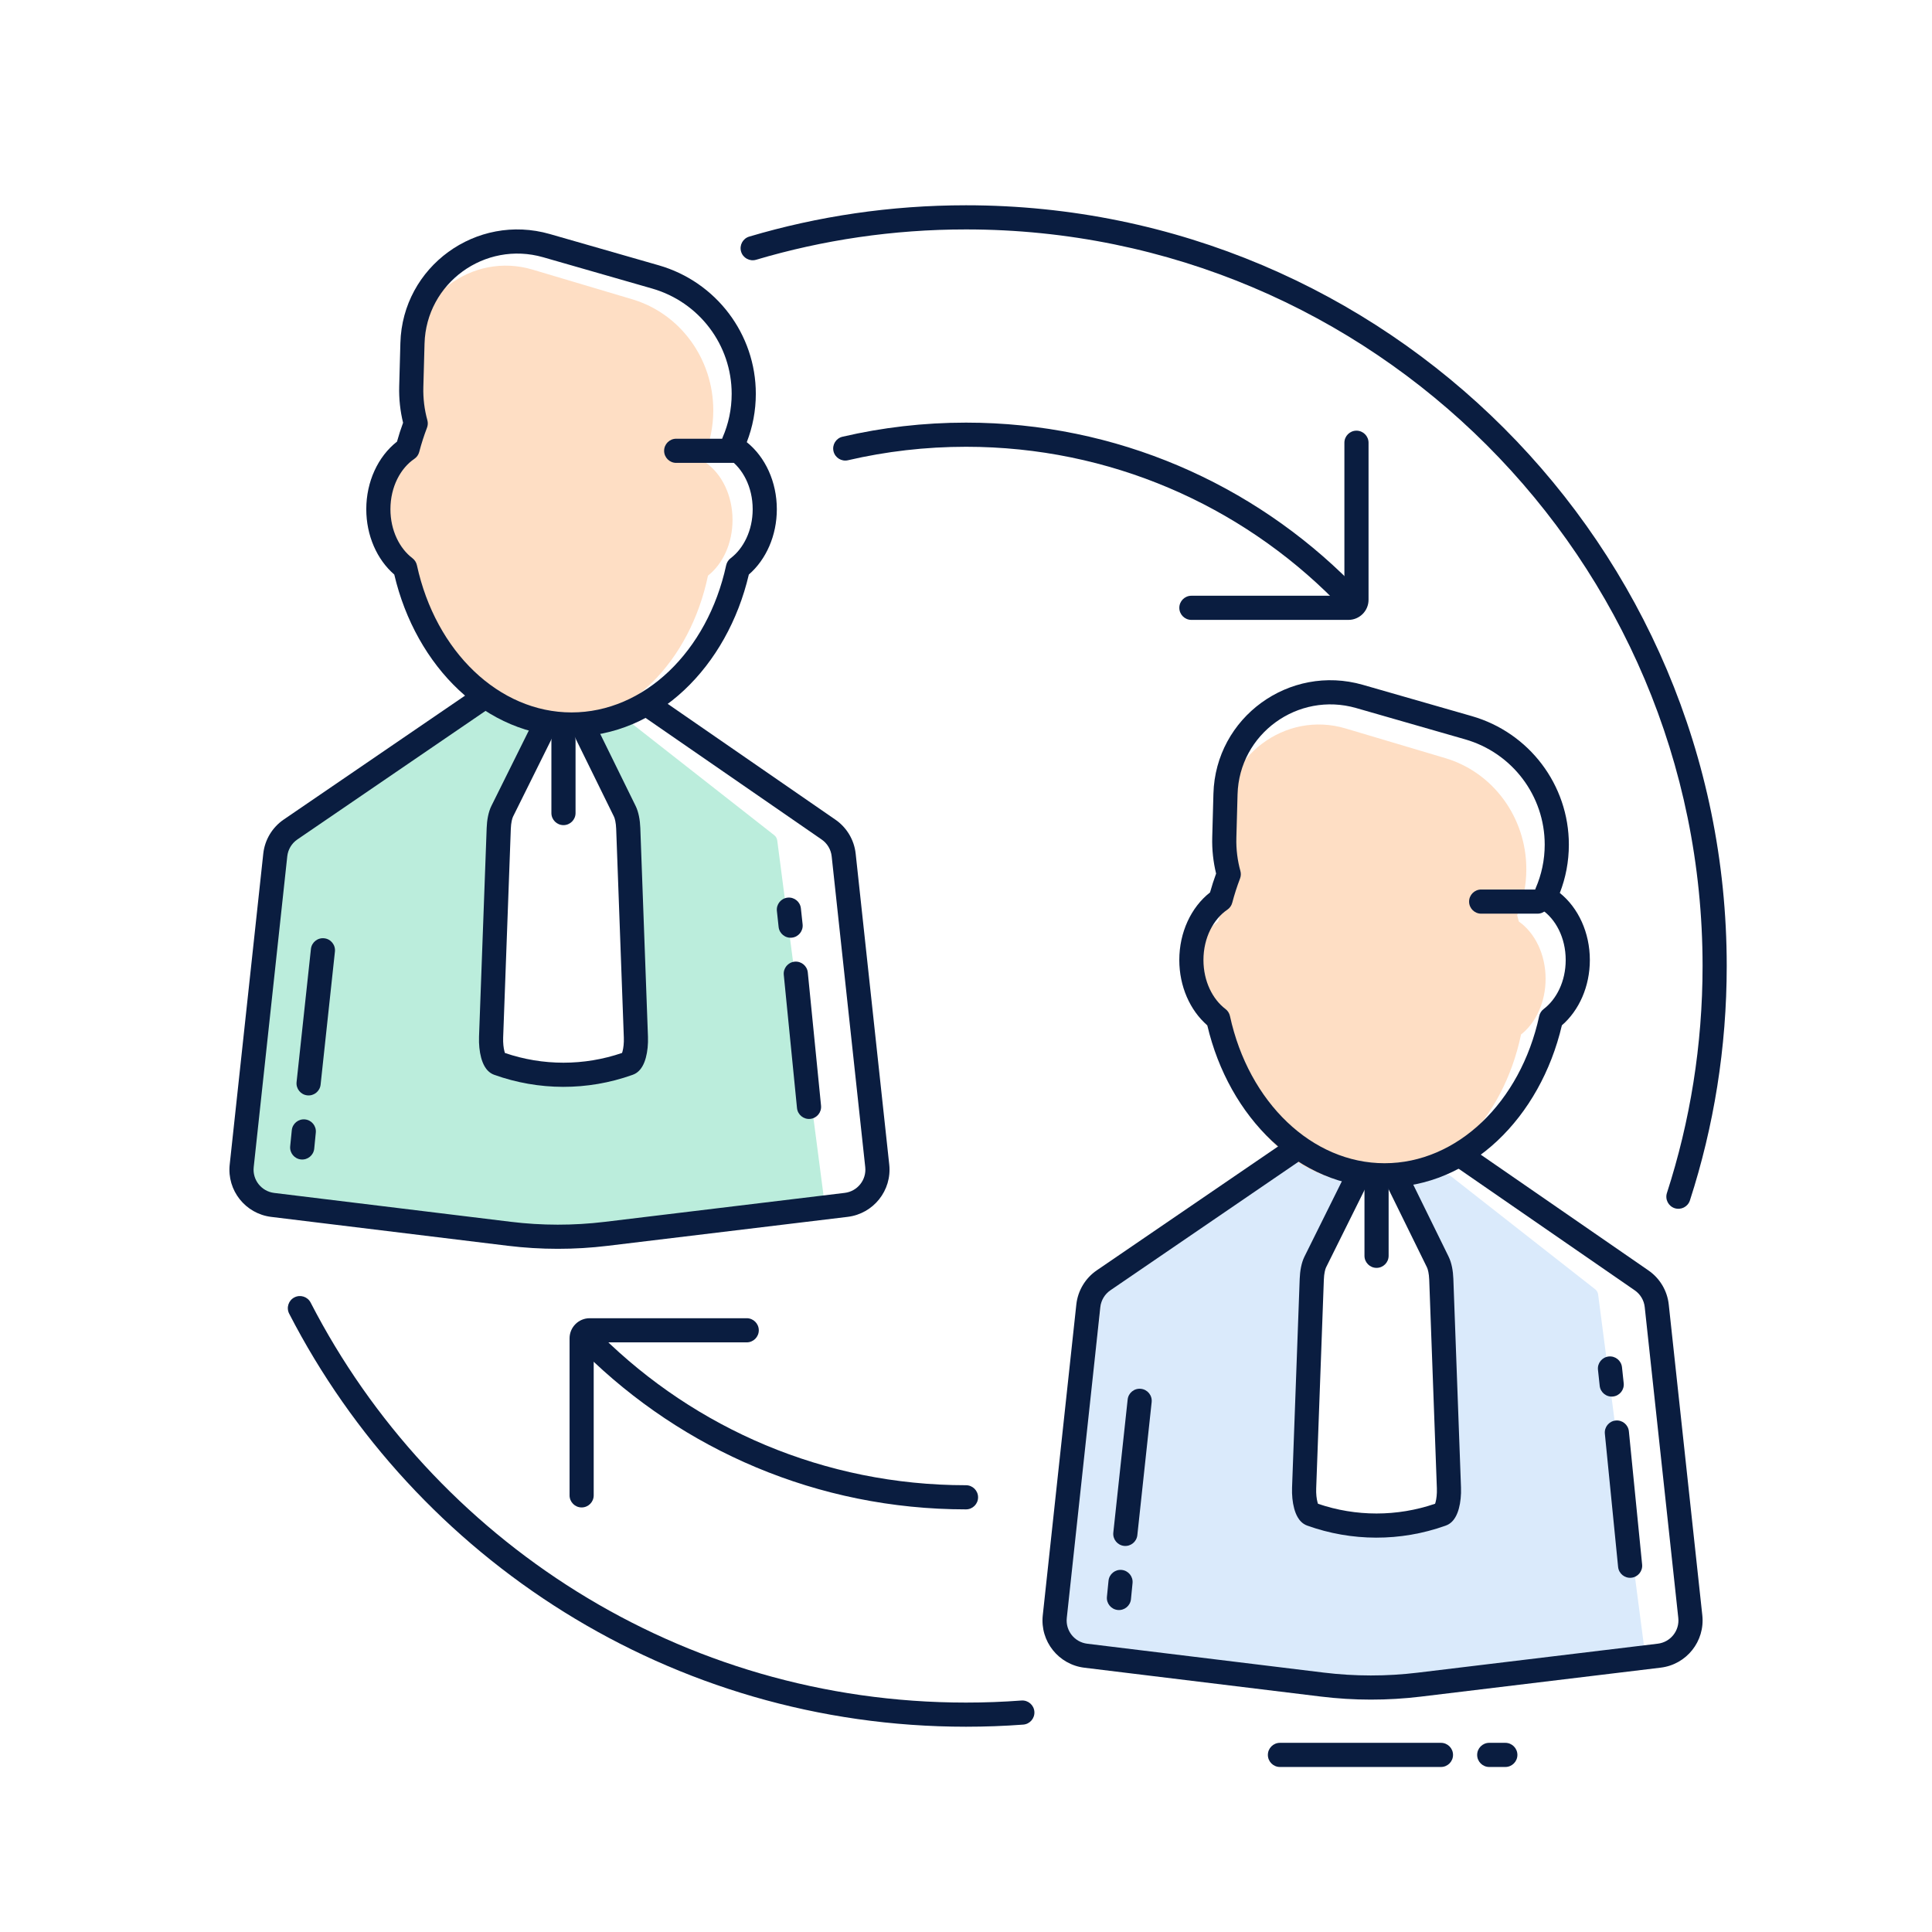
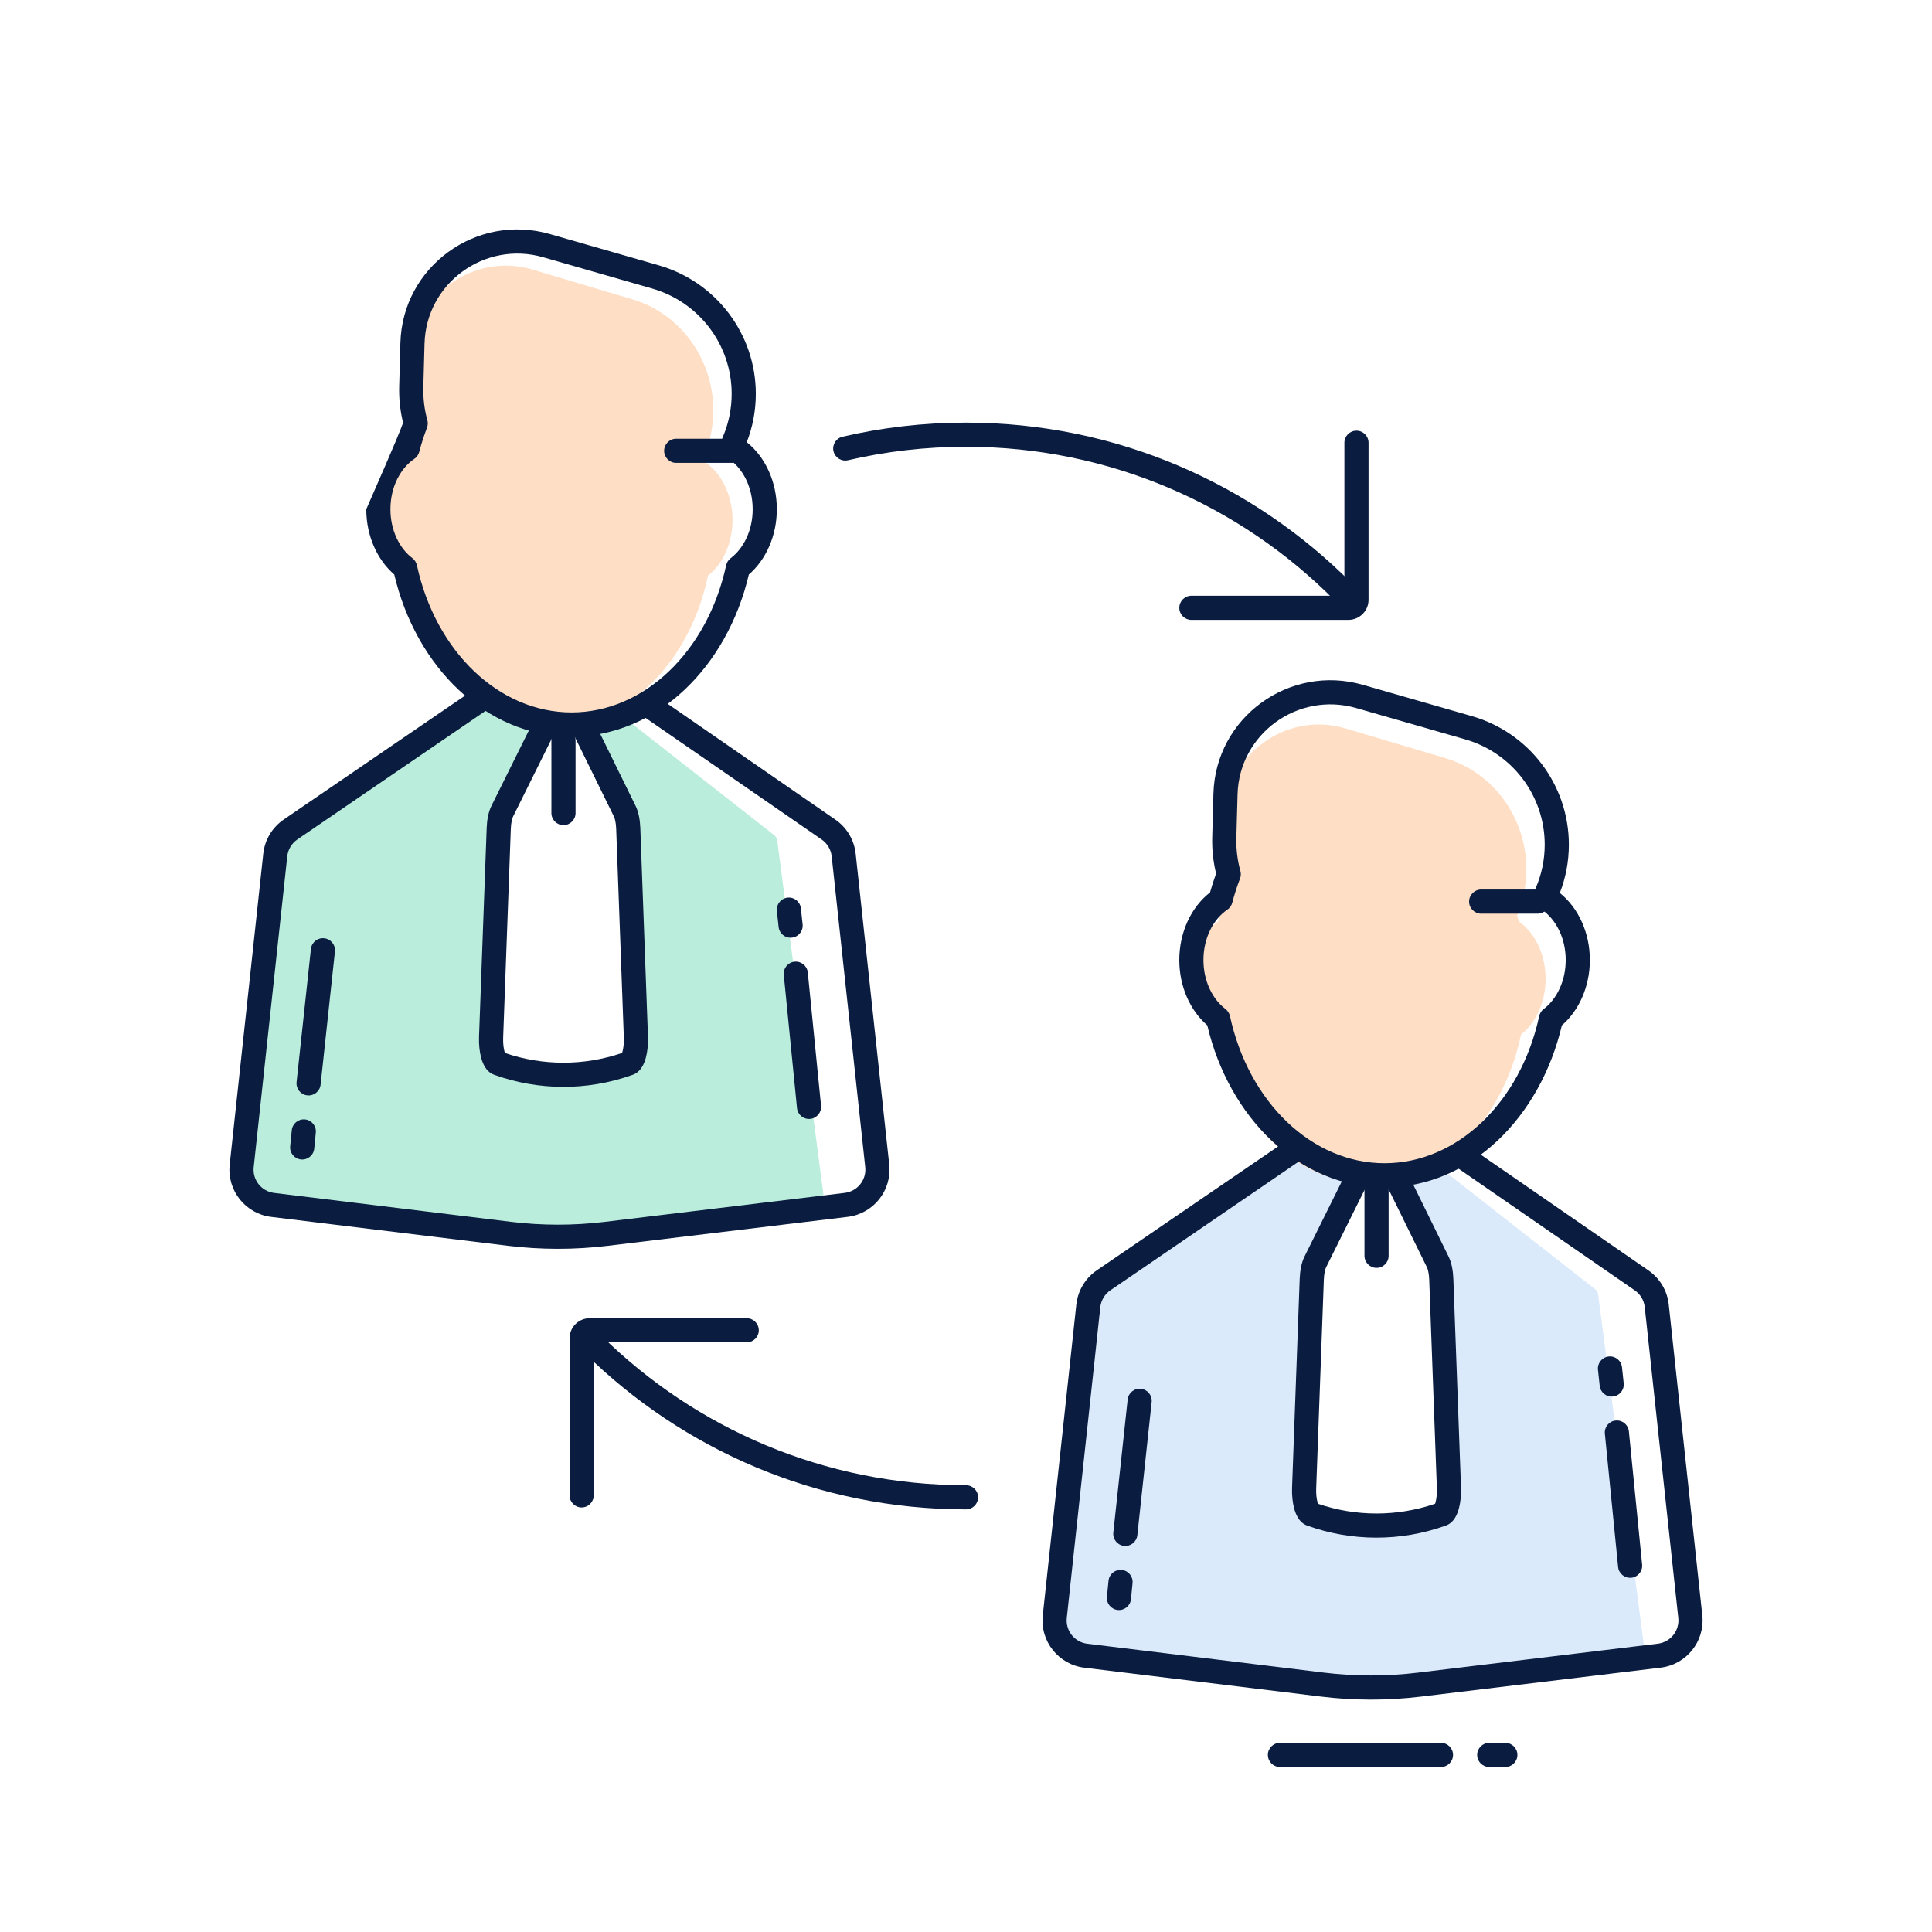
<svg xmlns="http://www.w3.org/2000/svg" width="104" height="104" viewBox="0 0 104 104" fill="none">
  <path d="M25.612 38.031L15.33 44.956C15.226 45.026 15.157 45.139 15.142 45.264L13.013 62.934C13.004 63.01 13.015 63.087 13.045 63.157L13.552 64.34C13.612 64.481 13.742 64.579 13.893 64.599L30.061 66.726C30.097 66.731 30.134 66.731 30.17 66.727L43.981 65.053C44.221 65.024 44.39 64.805 44.359 64.566L41.839 45.242C41.824 45.13 41.766 45.027 41.676 44.957L33.94 38.894C33.849 38.823 33.735 38.791 33.622 38.804L31.239 39.084L33.582 43.983L34.016 57.417L30.332 58.067L26.432 56.983L26.866 44.2L29.249 39H29.393L25.979 37.976C25.854 37.938 25.72 37.959 25.612 38.031Z" fill="#BBEDDC" />
  <path d="M69.802 62.474L59.52 69.399C59.415 69.469 59.346 69.581 59.331 69.706L57.202 87.377C57.193 87.453 57.204 87.53 57.234 87.6L57.741 88.783C57.801 88.923 57.931 89.022 58.083 89.041L74.251 91.169C74.287 91.174 74.323 91.174 74.359 91.169L88.171 89.495C88.41 89.466 88.58 89.248 88.549 89.009L86.028 69.685C86.013 69.572 85.955 69.47 85.866 69.4L78.129 63.336C78.039 63.266 77.925 63.233 77.811 63.247L75.429 63.527L77.772 68.426L78.205 81.859L74.522 82.509L70.622 81.426L71.055 68.643L73.438 63.443H73.583L70.168 62.418C70.044 62.381 69.909 62.401 69.802 62.474Z" fill="#DAEAFB" />
  <path d="M28.664 14.512C25.407 13.543 22.14 16.007 22.048 19.502L21.99 21.723C21.973 22.375 22.05 23.006 22.209 23.603C22.054 24.023 21.918 24.458 21.805 24.905C20.947 25.508 20.365 26.663 20.365 27.99C20.365 29.255 20.893 30.364 21.686 30.987C22.652 35.601 25.963 39 29.899 39C33.834 39 37.145 35.601 38.111 30.987C38.904 30.364 39.432 29.255 39.432 27.99C39.432 26.663 38.851 25.508 37.992 24.905C37.963 24.79 37.932 24.676 37.9 24.563C38.219 23.805 38.396 22.968 38.396 22.089C38.396 19.317 36.618 16.879 34.036 16.111L28.664 14.512Z" fill="#FEDEC4" />
  <path d="M72.431 39.212C69.175 38.243 65.908 40.707 65.816 44.202L65.757 46.423C65.74 47.075 65.818 47.706 65.977 48.303C65.821 48.723 65.686 49.158 65.573 49.605C64.714 50.208 64.133 51.363 64.133 52.69C64.133 53.955 64.661 55.064 65.454 55.687C66.42 60.301 69.731 63.7 73.666 63.7C77.602 63.7 80.912 60.301 81.878 55.687C82.671 55.064 83.2 53.955 83.2 52.69C83.2 51.363 82.618 50.208 81.759 49.605C81.73 49.49 81.7 49.376 81.668 49.263C81.987 48.505 82.163 47.668 82.163 46.789C82.163 44.017 80.385 41.579 77.803 40.811L72.431 39.212Z" fill="#FEDEC4" />
  <path fill-rule="evenodd" clip-rule="evenodd" d="M52 24.05C49.814 24.05 47.688 24.301 45.647 24.775C45.298 24.856 44.948 24.639 44.867 24.289C44.786 23.939 45.004 23.59 45.353 23.509C47.489 23.012 49.715 22.75 52 22.75C60.115 22.75 67.46 26.056 72.758 31.392C73.011 31.647 73.009 32.058 72.754 32.311C72.5 32.564 72.088 32.563 71.835 32.308C66.771 27.207 59.755 24.05 52 24.05ZM31.459 71.91C31.711 71.655 32.122 71.652 32.378 71.904C37.425 76.88 44.353 79.95 52 79.95C52.359 79.95 52.65 80.241 52.65 80.6C52.65 80.959 52.359 81.25 52 81.25C43.998 81.25 36.746 78.036 31.465 72.829C31.209 72.578 31.207 72.166 31.459 71.91Z" fill="#0A1D40" />
  <path fill-rule="evenodd" clip-rule="evenodd" d="M73.669 32.286C73.669 32.884 73.184 33.369 72.585 33.369L64.133 33.369C63.774 33.369 63.483 33.078 63.483 32.719C63.483 32.36 63.774 32.069 64.133 32.069L72.369 32.069L72.369 23.833C72.369 23.474 72.66 23.183 73.019 23.183C73.378 23.183 73.669 23.474 73.669 23.833L73.669 32.286Z" fill="#0A1D40" />
  <path fill-rule="evenodd" clip-rule="evenodd" d="M30.66 72.043C30.66 71.445 31.145 70.96 31.743 70.96L40.196 70.96C40.554 70.96 40.846 71.251 40.846 71.61C40.846 71.969 40.554 72.26 40.196 72.26L31.959 72.26L31.959 80.496C31.959 80.855 31.669 81.146 31.309 81.146C30.951 81.146 30.66 80.855 30.66 80.496L30.66 72.043Z" fill="#0A1D40" />
  <path fill-rule="evenodd" clip-rule="evenodd" d="M86.596 73.02C86.953 72.982 87.273 73.24 87.312 73.597L87.404 74.459C87.443 74.816 87.184 75.136 86.828 75.175C86.471 75.213 86.15 74.955 86.112 74.598L86.019 73.736C85.981 73.379 86.239 73.059 86.596 73.02Z" fill="#0A1D40" />
  <path fill-rule="evenodd" clip-rule="evenodd" d="M86.972 76.467C87.329 76.431 87.648 76.692 87.683 77.049L88.396 84.219C88.432 84.576 88.171 84.895 87.814 84.93C87.456 84.966 87.138 84.705 87.103 84.348L86.39 77.178C86.354 76.82 86.615 76.502 86.972 76.467Z" fill="#0A1D40" />
  <path fill-rule="evenodd" clip-rule="evenodd" d="M42.397 48.32C42.754 48.282 43.074 48.54 43.112 48.897L43.205 49.759C43.243 50.116 42.985 50.436 42.628 50.475C42.271 50.513 41.951 50.255 41.913 49.898L41.82 49.036C41.782 48.679 42.04 48.359 42.397 48.32Z" fill="#0A1D40" />
  <path fill-rule="evenodd" clip-rule="evenodd" d="M42.773 51.767C43.13 51.731 43.449 51.992 43.484 52.349L44.197 59.519C44.232 59.876 43.972 60.195 43.614 60.23C43.257 60.266 42.939 60.005 42.903 59.648L42.191 52.478C42.155 52.121 42.416 51.802 42.773 51.767Z" fill="#0A1D40" />
  <path fill-rule="evenodd" clip-rule="evenodd" d="M16.203 62.414C15.846 62.379 15.585 62.06 15.621 61.703L15.707 60.841C15.742 60.483 16.061 60.223 16.418 60.258C16.775 60.294 17.036 60.612 17 60.969L16.915 61.832C16.879 62.189 16.561 62.45 16.203 62.414Z" fill="#0A1D40" />
  <path fill-rule="evenodd" clip-rule="evenodd" d="M16.542 58.964C16.185 58.926 15.927 58.605 15.965 58.248L16.737 51.084C16.775 50.727 17.096 50.469 17.453 50.508C17.809 50.546 18.068 50.867 18.029 51.224L17.258 58.387C17.219 58.744 16.899 59.002 16.542 58.964Z" fill="#0A1D40" />
  <path fill-rule="evenodd" clip-rule="evenodd" d="M60.168 86.666C59.811 86.63 59.55 86.312 59.586 85.955L59.672 85.092C59.707 84.735 60.026 84.474 60.383 84.51C60.74 84.546 61.001 84.864 60.965 85.221L60.88 86.084C60.844 86.441 60.526 86.701 60.168 86.666Z" fill="#0A1D40" />
  <path fill-rule="evenodd" clip-rule="evenodd" d="M60.507 83.216C60.15 83.177 59.892 82.857 59.93 82.5L60.702 75.336C60.74 74.979 61.06 74.721 61.417 74.76C61.774 74.798 62.032 75.118 61.994 75.475L61.223 82.639C61.184 82.996 60.864 83.254 60.507 83.216Z" fill="#0A1D40" />
  <path fill-rule="evenodd" clip-rule="evenodd" d="M74.1 68.25C73.741 68.25 73.45 67.959 73.45 67.6L73.45 63.7C73.45 63.341 73.741 63.05 74.1 63.05C74.459 63.05 74.75 63.341 74.75 63.7L74.75 67.6C74.75 67.959 74.459 68.25 74.1 68.25Z" fill="#0A1D40" />
  <path fill-rule="evenodd" clip-rule="evenodd" d="M30.332 44.417C29.973 44.417 29.682 44.126 29.682 43.767L29.682 39.867C29.682 39.508 29.973 39.217 30.332 39.217C30.691 39.217 30.982 39.508 30.982 39.867L30.982 43.767C30.982 44.126 30.691 44.417 30.332 44.417Z" fill="#0A1D40" />
  <path fill-rule="evenodd" clip-rule="evenodd" d="M77.567 95.117L68.9 95.117C68.541 95.117 68.25 94.826 68.25 94.467C68.25 94.108 68.541 93.817 68.9 93.817L77.567 93.817C77.926 93.817 78.217 94.108 78.217 94.467C78.217 94.826 77.926 95.117 77.567 95.117Z" fill="#0A1D40" />
  <path fill-rule="evenodd" clip-rule="evenodd" d="M79.516 94.467C79.516 94.108 79.807 93.817 80.166 93.817H81.032C81.391 93.817 81.682 94.108 81.682 94.467C81.682 94.826 81.391 95.117 81.032 95.117H80.166C79.807 95.117 79.516 94.826 79.516 94.467Z" fill="#0A1D40" />
-   <path fill-rule="evenodd" clip-rule="evenodd" d="M29.24 13.848C26.092 12.945 22.942 15.244 22.853 18.494L22.789 20.832C22.772 21.453 22.848 22.053 23.005 22.62C23.042 22.754 23.035 22.896 22.985 23.026C22.824 23.446 22.684 23.88 22.567 24.328C22.527 24.481 22.433 24.613 22.302 24.702C21.567 25.199 21.017 26.2 21.017 27.411C21.017 28.563 21.516 29.529 22.201 30.047C22.324 30.141 22.41 30.276 22.443 30.427C23.453 35.081 26.868 38.35 30.767 38.35C34.666 38.35 38.08 35.081 39.09 30.427C39.123 30.276 39.209 30.141 39.333 30.047C40.018 29.529 40.517 28.563 40.517 27.411C40.517 26.2 39.967 25.199 39.231 24.702C39.101 24.613 39.007 24.481 38.967 24.328C38.937 24.213 38.905 24.099 38.872 23.985C38.829 23.839 38.839 23.683 38.9 23.543C39.213 22.826 39.386 22.033 39.386 21.199C39.386 18.573 37.641 16.26 35.101 15.531L29.24 13.848ZM29.599 12.599L29.419 13.224L29.599 12.599L35.459 14.281C38.553 15.17 40.686 17.989 40.686 21.199C40.686 22.116 40.514 22.994 40.199 23.802C41.199 24.603 41.817 25.942 41.817 27.411C41.817 28.827 41.243 30.119 40.31 30.928C39.15 35.877 35.385 39.65 30.767 39.65C26.149 39.65 22.384 35.877 21.224 30.928C20.29 30.119 19.717 28.827 19.717 27.411C19.717 25.924 20.35 24.571 21.37 23.773C21.467 23.427 21.576 23.088 21.698 22.757C21.544 22.13 21.471 21.472 21.489 20.796L21.553 18.458C21.665 14.351 25.642 11.463 29.599 12.599Z" fill="#0A1D40" />
+   <path fill-rule="evenodd" clip-rule="evenodd" d="M29.24 13.848C26.092 12.945 22.942 15.244 22.853 18.494L22.789 20.832C22.772 21.453 22.848 22.053 23.005 22.62C23.042 22.754 23.035 22.896 22.985 23.026C22.824 23.446 22.684 23.88 22.567 24.328C22.527 24.481 22.433 24.613 22.302 24.702C21.567 25.199 21.017 26.2 21.017 27.411C21.017 28.563 21.516 29.529 22.201 30.047C22.324 30.141 22.41 30.276 22.443 30.427C23.453 35.081 26.868 38.35 30.767 38.35C34.666 38.35 38.08 35.081 39.09 30.427C39.123 30.276 39.209 30.141 39.333 30.047C40.018 29.529 40.517 28.563 40.517 27.411C40.517 26.2 39.967 25.199 39.231 24.702C39.101 24.613 39.007 24.481 38.967 24.328C38.937 24.213 38.905 24.099 38.872 23.985C38.829 23.839 38.839 23.683 38.9 23.543C39.213 22.826 39.386 22.033 39.386 21.199C39.386 18.573 37.641 16.26 35.101 15.531L29.24 13.848ZM29.599 12.599L29.419 13.224L29.599 12.599L35.459 14.281C38.553 15.17 40.686 17.989 40.686 21.199C40.686 22.116 40.514 22.994 40.199 23.802C41.199 24.603 41.817 25.942 41.817 27.411C41.817 28.827 41.243 30.119 40.31 30.928C39.15 35.877 35.385 39.65 30.767 39.65C26.149 39.65 22.384 35.877 21.224 30.928C20.29 30.119 19.717 28.827 19.717 27.411C21.467 23.427 21.576 23.088 21.698 22.757C21.544 22.13 21.471 21.472 21.489 20.796L21.553 18.458C21.665 14.351 25.642 11.463 29.599 12.599Z" fill="#0A1D40" />
  <path fill-rule="evenodd" clip-rule="evenodd" d="M35.75 24.267C35.75 23.908 36.041 23.617 36.4 23.617L39.433 23.617C39.792 23.617 40.083 23.908 40.083 24.267C40.083 24.626 39.792 24.917 39.433 24.917L36.4 24.917C36.041 24.917 35.75 24.626 35.75 24.267Z" fill="#0A1D40" />
  <path fill-rule="evenodd" clip-rule="evenodd" d="M79.082 48.533C79.082 48.174 79.373 47.883 79.732 47.883L82.765 47.883C83.124 47.883 83.415 48.174 83.415 48.533C83.415 48.892 83.124 49.183 82.765 49.183L79.732 49.183C79.373 49.183 79.082 48.892 79.082 48.533Z" fill="#0A1D40" />
  <path fill-rule="evenodd" clip-rule="evenodd" d="M15.273 44.116L25.447 37.163L26.18 38.237L16.006 45.189C15.702 45.397 15.504 45.728 15.464 46.094L13.657 62.83C13.583 63.514 14.073 64.132 14.759 64.216L27.489 65.769C29.171 65.975 30.872 65.976 32.554 65.773L45.472 64.213C46.158 64.13 46.65 63.512 46.576 62.827L44.769 46.094C44.729 45.728 44.531 45.397 44.227 45.189L44.224 45.187L34.433 38.426L35.171 37.356L44.96 44.116C44.961 44.116 44.961 44.117 44.962 44.117C45.579 44.539 45.981 45.211 46.061 45.954L47.868 62.688C48.019 64.081 47.019 65.336 45.628 65.504L32.71 67.063C30.924 67.279 29.117 67.278 27.331 67.06L14.601 65.506C13.211 65.336 12.214 64.083 12.365 62.69L14.172 45.954C14.252 45.21 14.655 44.538 15.273 44.116Z" fill="#0A1D40" />
  <path fill-rule="evenodd" clip-rule="evenodd" d="M26.453 43.381L28.771 38.711L29.935 39.289L27.617 43.959C27.57 44.054 27.509 44.286 27.497 44.615L27.085 55.855C27.075 56.15 27.106 56.415 27.155 56.597C27.164 56.631 27.173 56.659 27.181 56.682C29.224 57.38 31.442 57.38 33.485 56.68C33.493 56.658 33.502 56.63 33.511 56.596C33.56 56.414 33.592 56.149 33.581 55.853L33.169 44.615C33.157 44.286 33.097 44.054 33.05 43.959L33.048 43.956L33.048 43.956L30.817 39.415L31.984 38.842L34.214 43.381C34.214 43.381 34.215 43.382 34.215 43.382C34.377 43.71 34.453 44.15 34.468 44.567L34.88 55.806C34.895 56.208 34.855 56.606 34.766 56.935C34.722 57.097 34.66 57.267 34.571 57.416C34.49 57.551 34.335 57.758 34.068 57.853L34.029 57.867C31.625 58.723 28.998 58.718 26.596 57.854C26.33 57.758 26.175 57.551 26.095 57.417C26.006 57.267 25.944 57.098 25.9 56.936C25.812 56.608 25.771 56.21 25.786 55.807L26.198 44.567C26.213 44.15 26.289 43.709 26.453 43.381ZM33.455 56.75C33.45 56.757 33.45 56.756 33.455 56.749C33.455 56.749 33.455 56.749 33.455 56.75ZM27.212 56.751C27.212 56.751 27.212 56.751 27.211 56.751C27.216 56.758 27.216 56.759 27.212 56.751Z" fill="#0A1D40" />
  <path fill-rule="evenodd" clip-rule="evenodd" d="M73.006 38.115C69.858 37.211 66.707 39.51 66.618 42.76L66.554 45.098C66.537 45.719 66.614 46.319 66.771 46.886C66.808 47.02 66.801 47.163 66.751 47.293C66.59 47.712 66.45 48.147 66.332 48.595C66.293 48.747 66.198 48.88 66.068 48.969C65.332 49.466 64.782 50.467 64.782 51.678C64.782 52.83 65.282 53.795 65.966 54.314C66.09 54.407 66.176 54.542 66.209 54.694C67.219 59.348 70.634 62.617 74.532 62.617C78.431 62.617 81.846 59.348 82.856 54.694C82.889 54.542 82.975 54.407 83.099 54.314C83.783 53.795 84.282 52.83 84.282 51.678C84.282 50.467 83.732 49.466 82.997 48.969C82.866 48.88 82.772 48.747 82.732 48.595C82.702 48.48 82.671 48.365 82.638 48.252C82.595 48.106 82.605 47.949 82.666 47.81C82.978 47.092 83.152 46.3 83.152 45.466C83.152 42.839 81.406 40.527 78.866 39.798L73.006 38.115ZM73.365 36.865L73.185 37.49L73.365 36.865L79.225 38.548C82.319 39.436 84.452 42.256 84.452 45.466C84.452 46.383 84.28 47.261 83.965 48.068C84.964 48.869 85.582 50.208 85.582 51.678C85.582 53.093 85.009 54.386 84.076 55.194C82.915 60.144 79.151 63.917 74.532 63.917C69.914 63.917 66.15 60.144 64.989 55.194C64.056 54.386 63.482 53.093 63.482 51.678C63.482 50.191 64.116 48.837 65.136 48.04C65.233 47.694 65.342 47.355 65.463 47.024C65.31 46.397 65.236 45.739 65.255 45.063L65.319 42.725C65.431 38.617 69.407 35.729 73.365 36.865Z" fill="#0A1D40" />
  <path fill-rule="evenodd" clip-rule="evenodd" d="M59.04 68.382L69.214 61.43L69.948 62.503L59.774 69.456C59.469 69.664 59.271 69.995 59.232 70.361L57.425 87.096C57.351 87.781 57.841 88.398 58.527 88.482L71.256 90.036C72.939 90.241 74.639 90.243 76.322 90.039L89.24 88.48C89.926 88.397 90.417 87.779 90.343 87.094L88.536 70.361C88.497 69.995 88.299 69.664 87.994 69.456L87.992 69.454L78.2 62.693L78.939 61.623L88.728 68.382C88.728 68.383 88.729 68.383 88.729 68.383C89.347 68.806 89.749 69.477 89.829 70.221L91.636 86.954C91.786 88.348 90.787 89.603 89.395 89.77L76.478 91.33C74.691 91.546 72.885 91.544 71.099 91.326L58.369 89.773C56.979 89.603 55.982 88.349 56.132 86.957L57.939 70.221C58.02 69.477 58.422 68.805 59.04 68.382Z" fill="#0A1D40" />
  <path fill-rule="evenodd" clip-rule="evenodd" d="M70.218 67.647L72.536 62.978L73.701 63.556L71.382 68.225C71.335 68.32 71.275 68.553 71.263 68.881L70.851 80.122C70.84 80.417 70.872 80.682 70.921 80.864C70.93 80.898 70.939 80.926 70.947 80.948C72.99 81.647 75.207 81.647 77.251 80.947C77.259 80.924 77.267 80.897 77.277 80.863C77.326 80.681 77.358 80.416 77.347 80.12L76.935 68.881C76.923 68.553 76.862 68.32 76.815 68.225L76.814 68.223L76.814 68.223L74.583 63.682L75.75 63.108L77.98 67.647C77.98 67.648 77.98 67.648 77.98 67.649C78.143 67.977 78.219 68.417 78.234 68.834L78.646 80.073C78.661 80.475 78.62 80.873 78.532 81.201C78.488 81.364 78.426 81.533 78.336 81.683C78.256 81.818 78.101 82.025 77.833 82.12L77.795 82.134C75.39 82.989 72.763 82.985 70.362 82.121C70.095 82.025 69.941 81.818 69.861 81.683C69.772 81.534 69.71 81.365 69.666 81.202C69.577 80.874 69.537 80.476 69.552 80.074L69.963 68.834C69.979 68.416 70.055 67.976 70.218 67.647ZM77.22 81.016C77.216 81.024 77.216 81.023 77.221 81.016C77.221 81.016 77.22 81.016 77.22 81.016ZM70.977 81.018C70.977 81.018 70.977 81.017 70.977 81.017C70.982 81.024 70.982 81.026 70.977 81.018Z" fill="#0A1D40" />
-   <path fill-rule="evenodd" clip-rule="evenodd" d="M51.999 12.35C48.073 12.35 44.281 12.921 40.701 13.983C40.357 14.085 39.995 13.889 39.893 13.545C39.791 13.2 39.987 12.839 40.331 12.736C44.03 11.639 47.947 11.05 51.999 11.05C74.616 11.05 92.95 29.384 92.95 52C92.95 56.402 92.255 60.644 90.968 64.62C90.857 64.961 90.491 65.148 90.149 65.038C89.808 64.927 89.621 64.561 89.731 64.219C90.976 60.371 91.65 56.265 91.65 52C91.65 30.102 73.898 12.35 51.999 12.35ZM15.847 69.839C16.166 69.674 16.558 69.8 16.722 70.119C23.303 82.906 36.631 91.65 51.999 91.65C53.004 91.65 53.999 91.613 54.985 91.539C55.343 91.513 55.654 91.781 55.681 92.139C55.708 92.497 55.439 92.809 55.081 92.836C54.064 92.912 53.036 92.95 51.999 92.95C36.125 92.95 22.362 83.917 15.566 70.714C15.402 70.395 15.528 70.003 15.847 69.839Z" fill="#0A1D40" />
</svg>